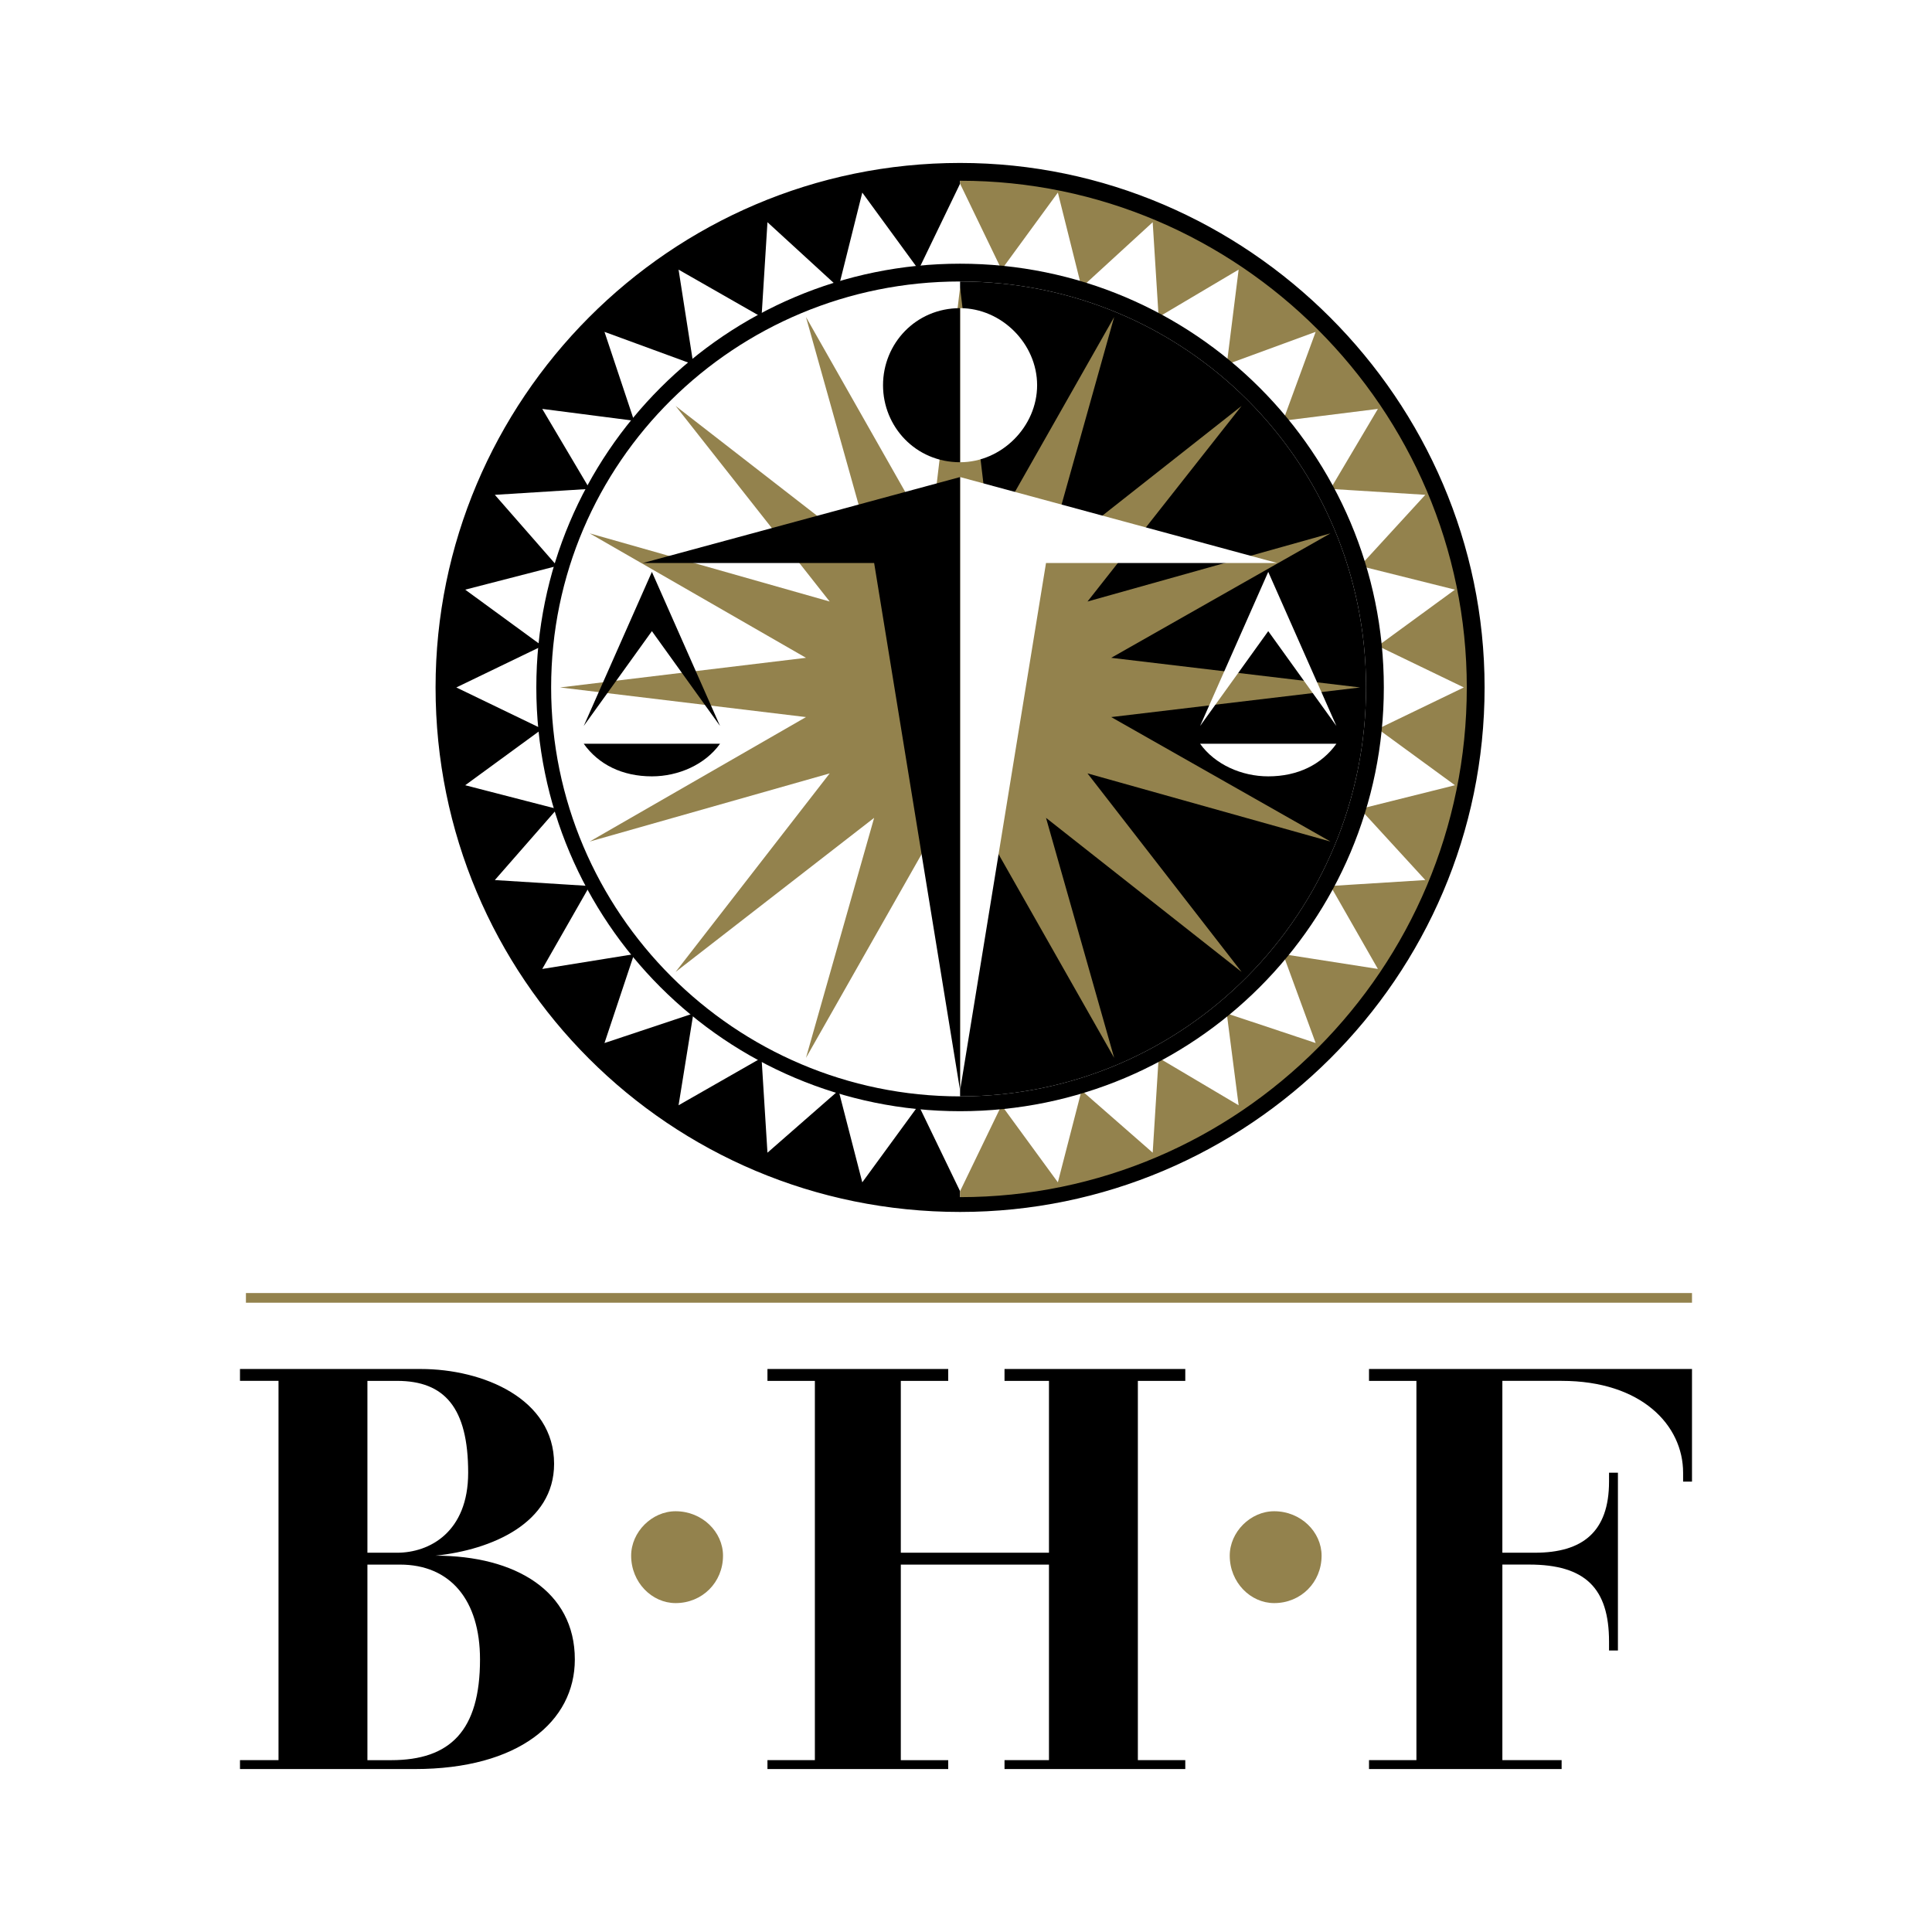
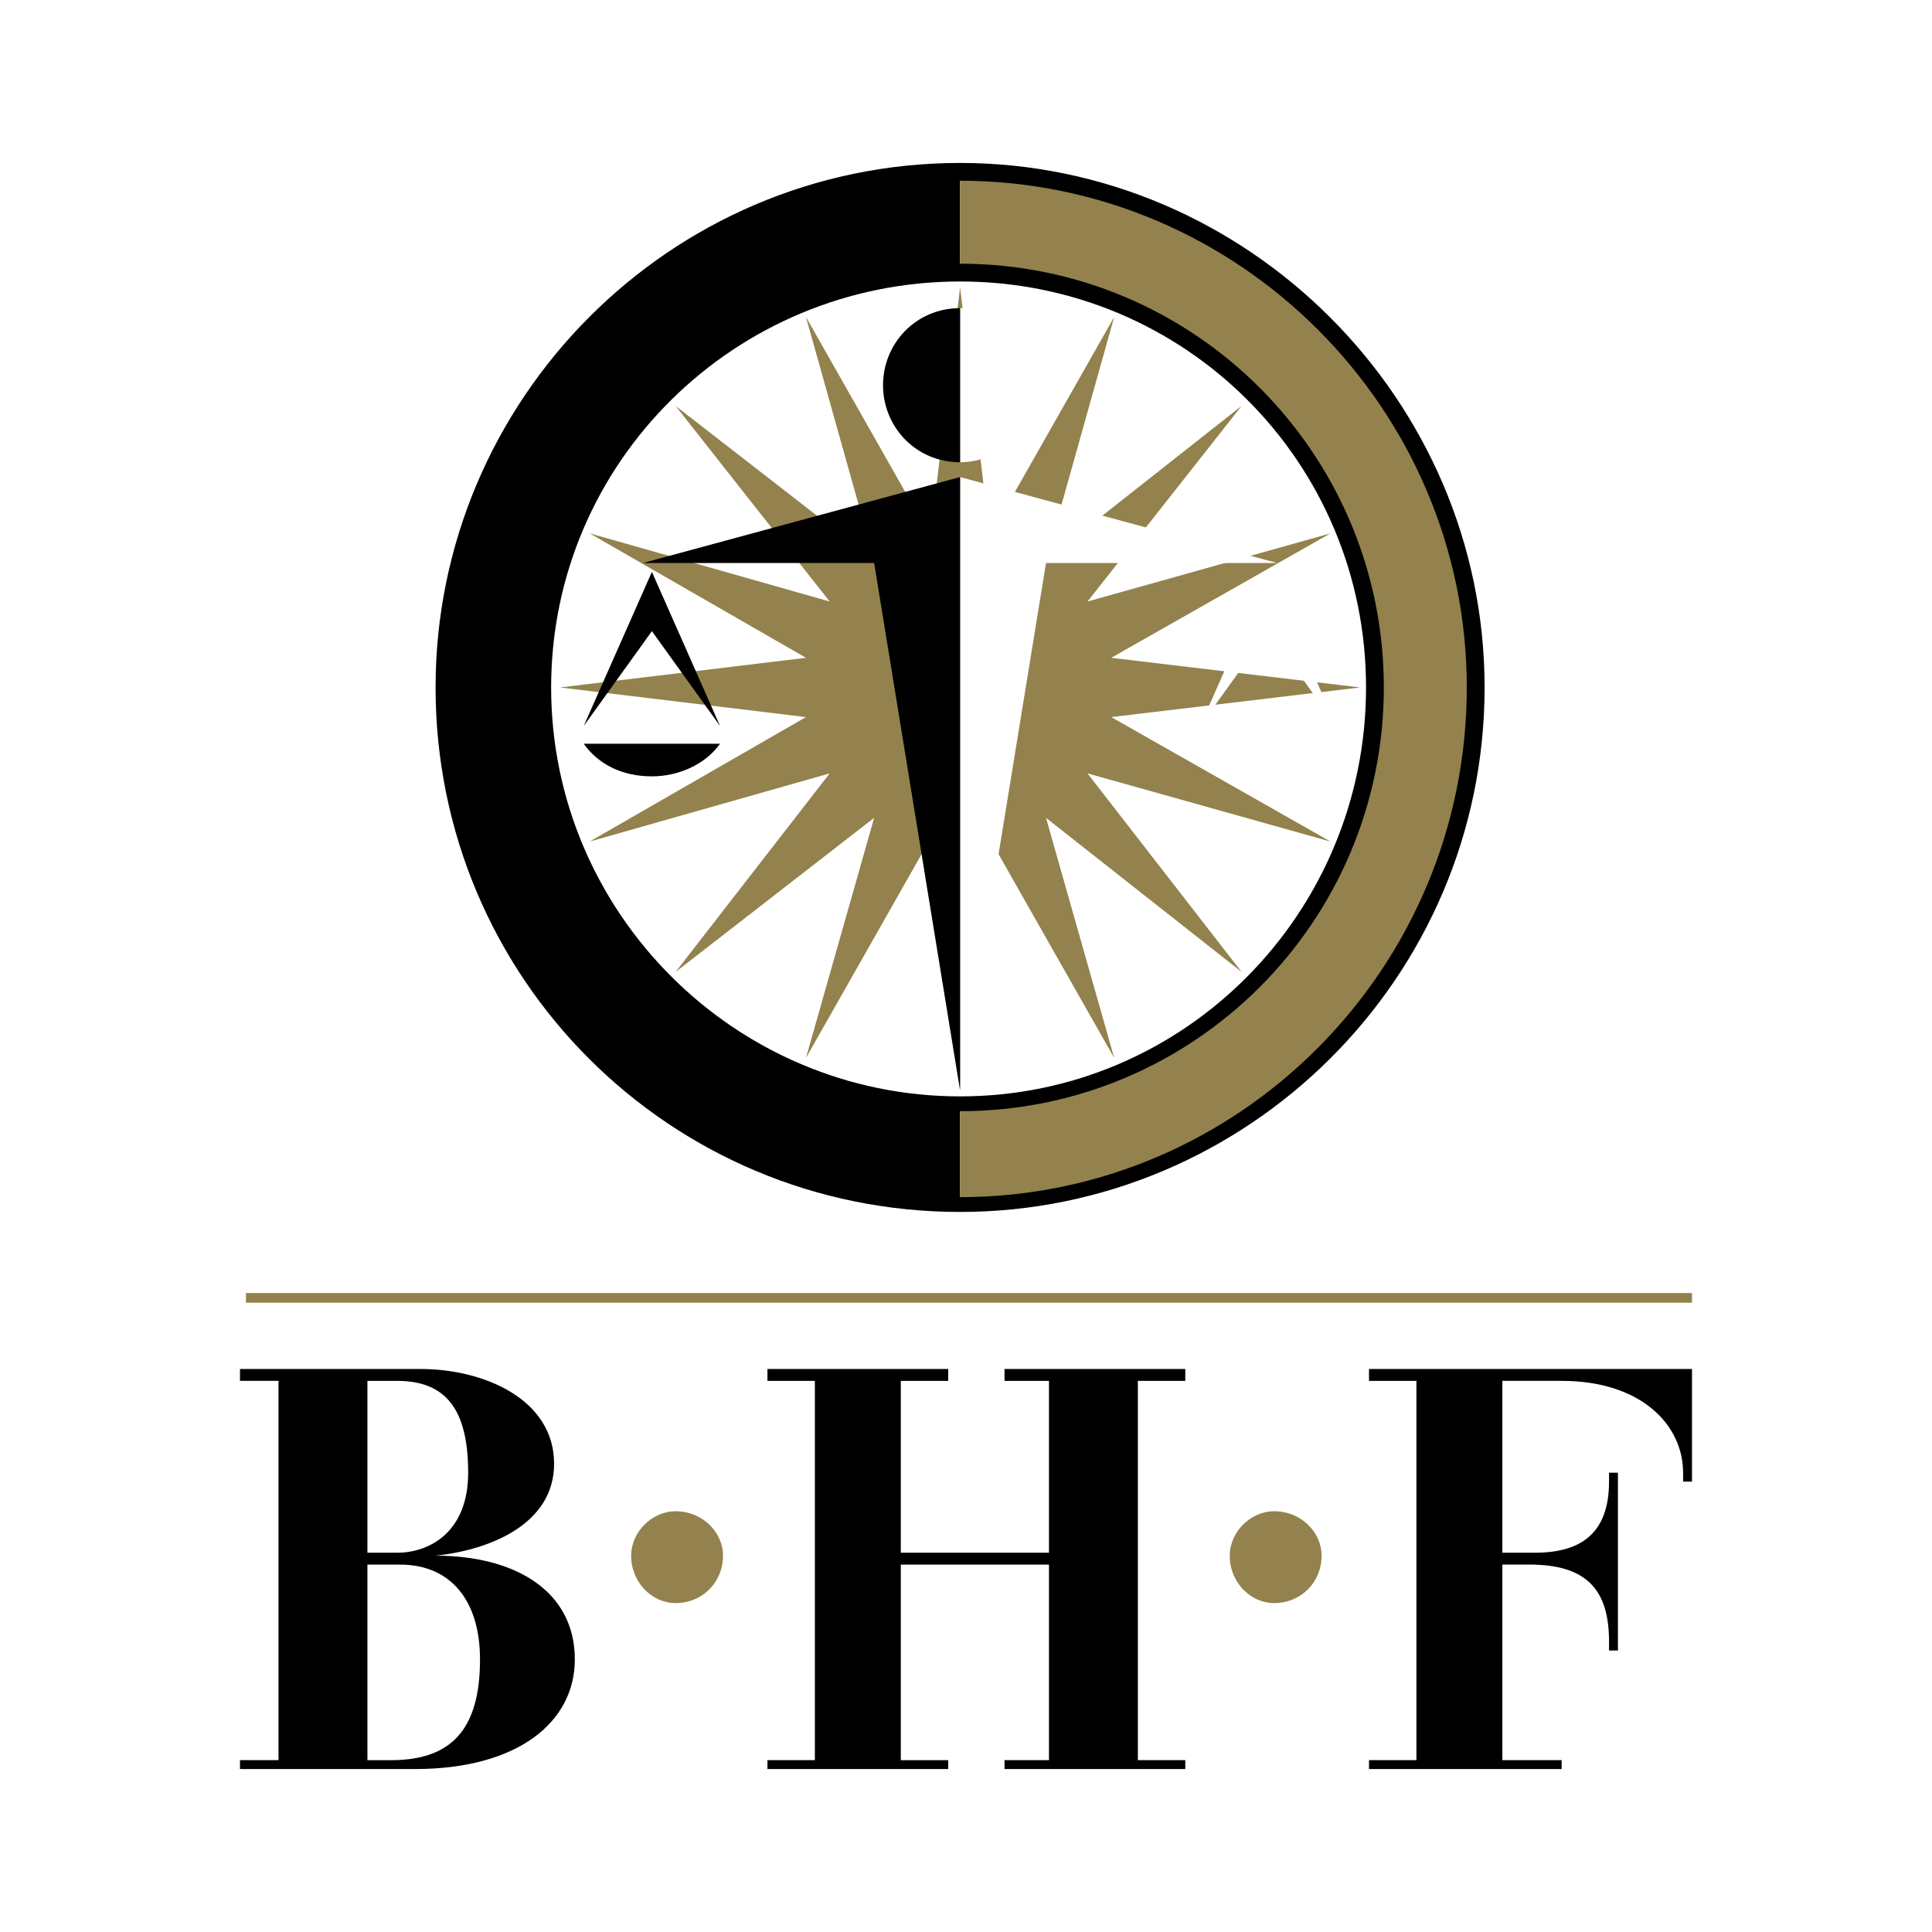
<svg xmlns="http://www.w3.org/2000/svg" width="2500" height="2500" viewBox="0 0 192.756 192.756">
  <path fill-rule="evenodd" clip-rule="evenodd" fill="#fff" d="M0 0h192.756v192.756H0V0z" />
  <path d="M36.657 156.1h3.252c5.026 0 7.982 3.547 7.982 9.461 0 7.094-2.957 10.051-8.869 10.051h-2.365V156.1zm-12.713 20.398h17.443c10.348 0 15.964-4.73 15.964-10.938 0-6.801-5.913-10.35-13.895-10.35 5.617-.59 11.826-3.252 11.826-9.164 0-6.504-7.095-9.461-13.304-9.461H23.944v1.184h3.843v37.842h-3.843v.887zm12.713-38.728h2.956c4.73 0 7.096 2.66 7.096 9.164 0 5.914-3.843 7.982-7.096 7.982h-2.956V137.77z" fill-rule="evenodd" clip-rule="evenodd" />
  <path d="M67.405 150.777c2.66 0 4.73 2.07 4.73 4.434 0 2.662-2.07 4.73-4.73 4.73-2.365 0-4.435-2.068-4.435-4.73 0-2.363 2.07-4.434 4.435-4.434z" fill-rule="evenodd" clip-rule="evenodd" fill="#93824d" />
  <path fill-rule="evenodd" clip-rule="evenodd" d="M76.569 175.611H81.3V137.77h-4.731v-1.184h18.035v1.184h-4.73v17.146h14.782V137.77h-4.435v-1.184h18.035v1.184h-4.731v37.841h4.731v.887h-18.035v-.887h4.435V156.1H89.874v19.511h4.73v.887H76.569v-.887z" />
  <path d="M127.125 150.777c2.662 0 4.73 2.07 4.73 4.434 0 2.662-2.068 4.73-4.73 4.73-2.365 0-4.434-2.068-4.434-4.73 0-2.363 2.069-4.434 4.434-4.434z" fill-rule="evenodd" clip-rule="evenodd" fill="#93824d" />
  <path d="M136.586 175.611h4.73V137.77h-4.73v-1.184h32.225v11.234h-.887v-.887c0-4.73-4.139-9.164-12.121-9.164h-5.912v17.146h3.252c4.73 0 7.391-2.068 7.391-7.096v-.887h.887v17.738h-.887v-.887c0-5.32-2.365-7.686-7.982-7.686h-2.66v19.512h5.912v.887h-19.217v-.885h-.001z" fill-rule="evenodd" clip-rule="evenodd" />
  <path fill="none" stroke="#93824d" stroke-width=".965" stroke-miterlimit="2.613" d="M24.536 129.49h144.275" />
-   <path d="M95.787 28.083c22.469 0 40.504 18.035 40.504 40.504s-18.035 40.799-40.504 40.799V28.083z" fill-rule="evenodd" clip-rule="evenodd" />
  <path fill-rule="evenodd" clip-rule="evenodd" fill="#93824d" d="M95.787 28.675L92.83 53.509 80.413 31.631l6.8 24.244L67.405 40.5l15.373 19.514-23.947-6.801L80.413 65.63l-24.538 2.957 24.538 2.956-21.582 12.418 23.947-6.8-15.373 19.808 19.808-15.373-6.8 23.947L92.83 83.666l2.957 24.834 2.957-24.834 12.416 21.877-6.799-23.947 19.512 15.373L108.5 77.161l24.242 6.8-21.877-12.418 24.834-2.956-24.834-2.957 21.877-12.417-24.242 6.801L123.873 40.5l-19.512 15.375 6.799-24.244-12.416 21.878-2.957-24.834z" />
  <path fill-rule="evenodd" clip-rule="evenodd" fill="#fff" d="M95.787 47.596l31.633 8.574h-23.059l-8.574 52.625V47.596zM95.787 46.118c4.139 0 7.686-3.548 7.686-7.687s-3.547-7.687-7.686-7.687v15.374z" />
  <path fill-rule="evenodd" clip-rule="evenodd" d="M95.787 47.596L64.152 56.17h23.061l8.574 52.625V47.596zM95.787 46.118c-4.435 0-7.687-3.548-7.687-7.687s3.252-7.687 7.687-7.687v15.374zM71.839 74.205c-1.479 2.069-4.139 3.252-6.8 3.252-2.957 0-5.322-1.183-6.8-3.252h13.6z" />
  <path fill-rule="evenodd" clip-rule="evenodd" d="M71.839 72.431L65.04 57.057l-6.801 15.374 6.801-9.461 6.799 9.461z" />
  <path d="M119.734 74.205c1.479 2.069 4.139 3.252 6.799 3.252 2.957 0 5.322-1.183 6.801-3.252h-13.6zM119.734 72.431l6.799-15.374 6.801 15.374-6.801-9.461-6.799 9.461z" fill-rule="evenodd" clip-rule="evenodd" fill="#fff" />
  <path d="M95.787 109.979c-22.765 0-41.391-18.626-41.391-41.391s18.626-41.391 41.391-41.391V17.44A50.976 50.976 0 0 0 44.64 68.587a50.977 50.977 0 0 0 51.147 51.147v-9.755z" fill-rule="evenodd" clip-rule="evenodd" />
  <path d="M95.787 119.734a50.977 50.977 0 0 0 51.147-51.147A50.977 50.977 0 0 0 95.787 17.44v9.756c22.764 0 41.391 18.626 41.391 41.391s-18.627 41.391-41.391 41.391v9.756z" fill-rule="evenodd" clip-rule="evenodd" fill="#93824d" />
-   <path d="M95.787 109.979c-22.765 0-41.391-18.626-41.391-41.391s18.626-41.391 41.391-41.391v-8.87l-4.139 8.574-5.617-7.687-2.365 9.46-7.096-6.504-.591 9.461-8.278-4.73 1.478 9.461-8.869-3.252 2.956 8.869-9.166-1.183 4.73 7.982-9.46.592 6.209 7.096-9.165 2.365 7.687 5.617-8.573 4.139 8.573 4.139-7.687 5.617 9.165 2.365-6.209 7.096 9.461.591-4.73 8.278 9.165-1.478-2.956 8.869 8.869-2.955-1.478 9.164 8.278-4.73.591 9.461 7.096-6.209 2.365 9.166 5.617-7.688 4.139 8.574v-8.868zM95.787 109.979c22.764 0 41.391-18.626 41.391-41.391s-18.627-41.391-41.391-41.391v-8.87l4.139 8.574 5.617-7.687 2.365 9.46 7.096-6.504.592 9.461 7.982-4.73-1.184 9.461 8.869-3.252-3.252 8.869 9.461-1.183-4.73 7.982 9.461.591-6.504 7.096 9.461 2.365-7.688 5.617 8.574 4.139-8.574 4.139 7.688 5.617-9.461 2.365 6.504 7.096-9.461.591 4.73 8.278-9.461-1.478 3.252 8.869-8.869-2.955 1.184 9.164-7.982-4.73-.592 9.461-7.096-6.209-2.365 9.166-5.617-7.688-4.139 8.574v-8.867z" fill-rule="evenodd" clip-rule="evenodd" fill="#fff" />
  <path d="M95.787 120.916c28.678 0 52.331-23.355 52.331-52.329 0-28.678-23.652-52.33-52.331-52.33-28.974 0-52.33 23.652-52.33 52.33 0 28.974 23.356 52.329 52.33 52.329zM44.935 68.587c0-27.791 22.765-50.556 50.852-50.556 27.792 0 50.555 22.765 50.555 50.556 0 28.086-22.764 50.852-50.555 50.852-28.087 0-50.852-22.765-50.852-50.852z" fill-rule="evenodd" clip-rule="evenodd" />
  <path d="M95.787 110.865c23.356 0 42.278-18.922 42.278-42.278 0-23.356-18.922-42.278-42.278-42.278S53.509 45.231 53.509 68.587c0 23.356 18.922 42.278 42.278 42.278zm-40.8-42.278c0-22.469 18.33-40.504 40.799-40.504s40.504 18.035 40.504 40.504-18.035 40.799-40.504 40.799-40.799-18.329-40.799-40.799z" fill-rule="evenodd" clip-rule="evenodd" />
</svg>